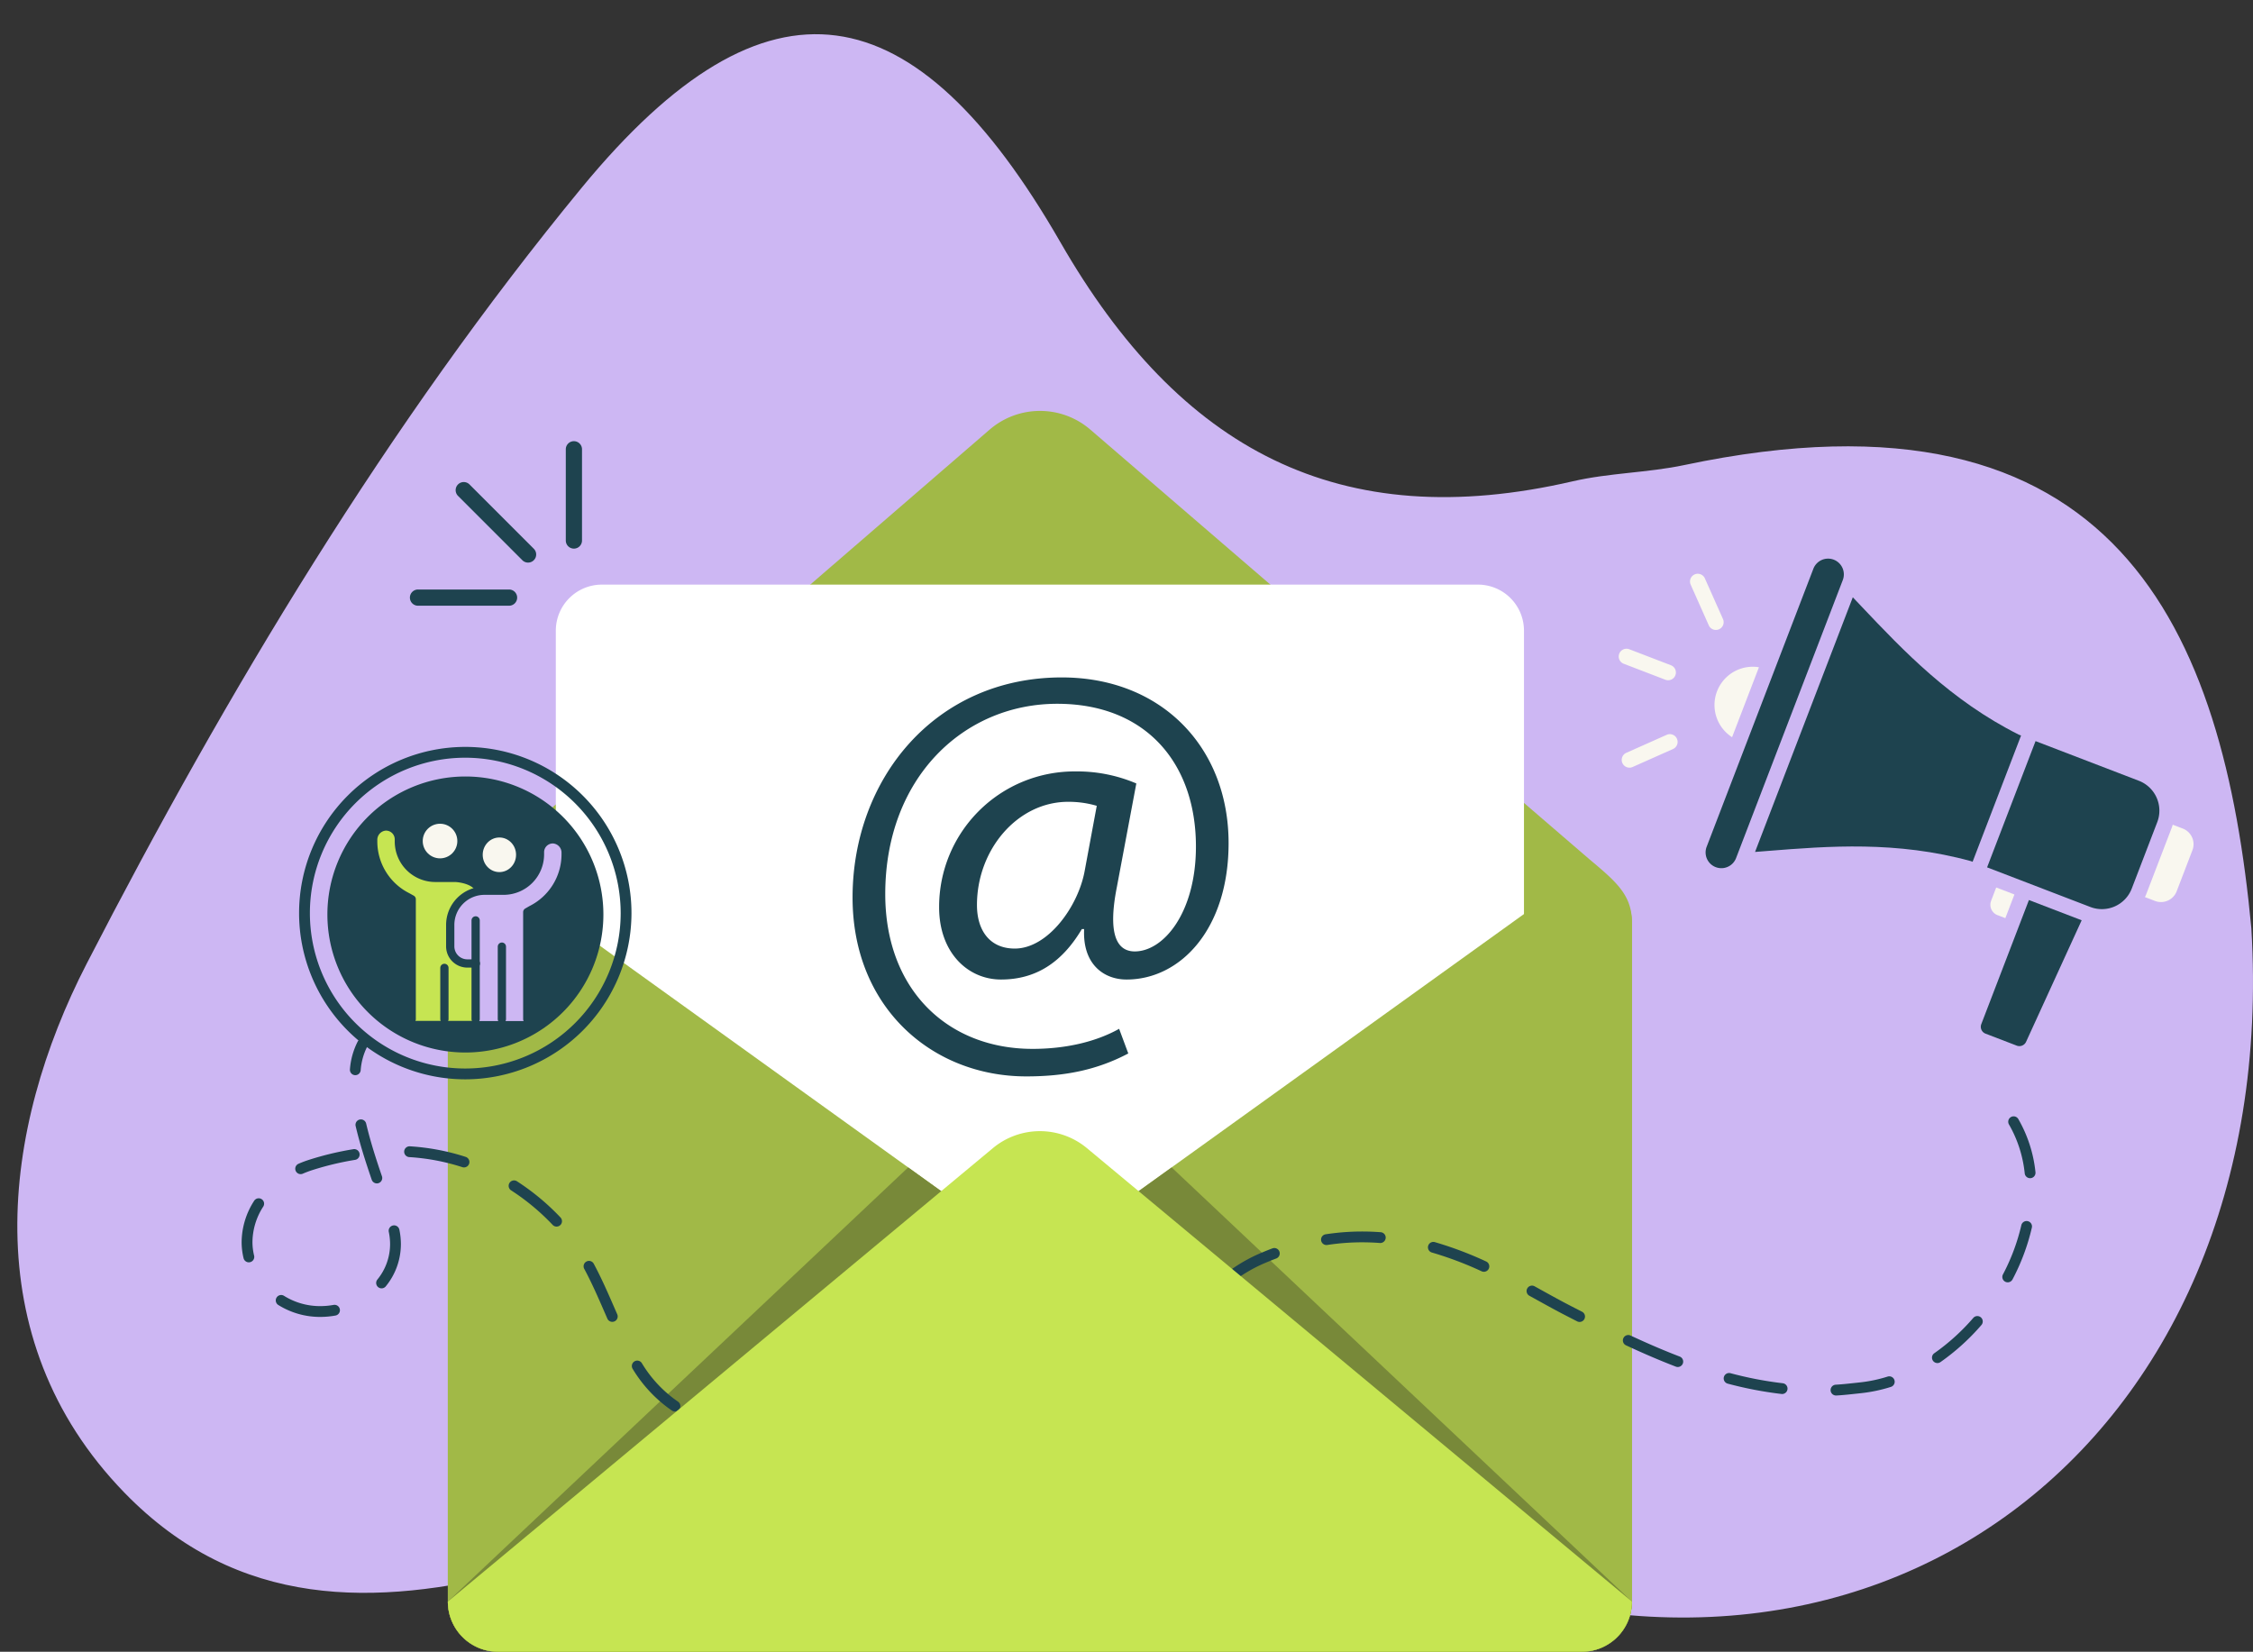
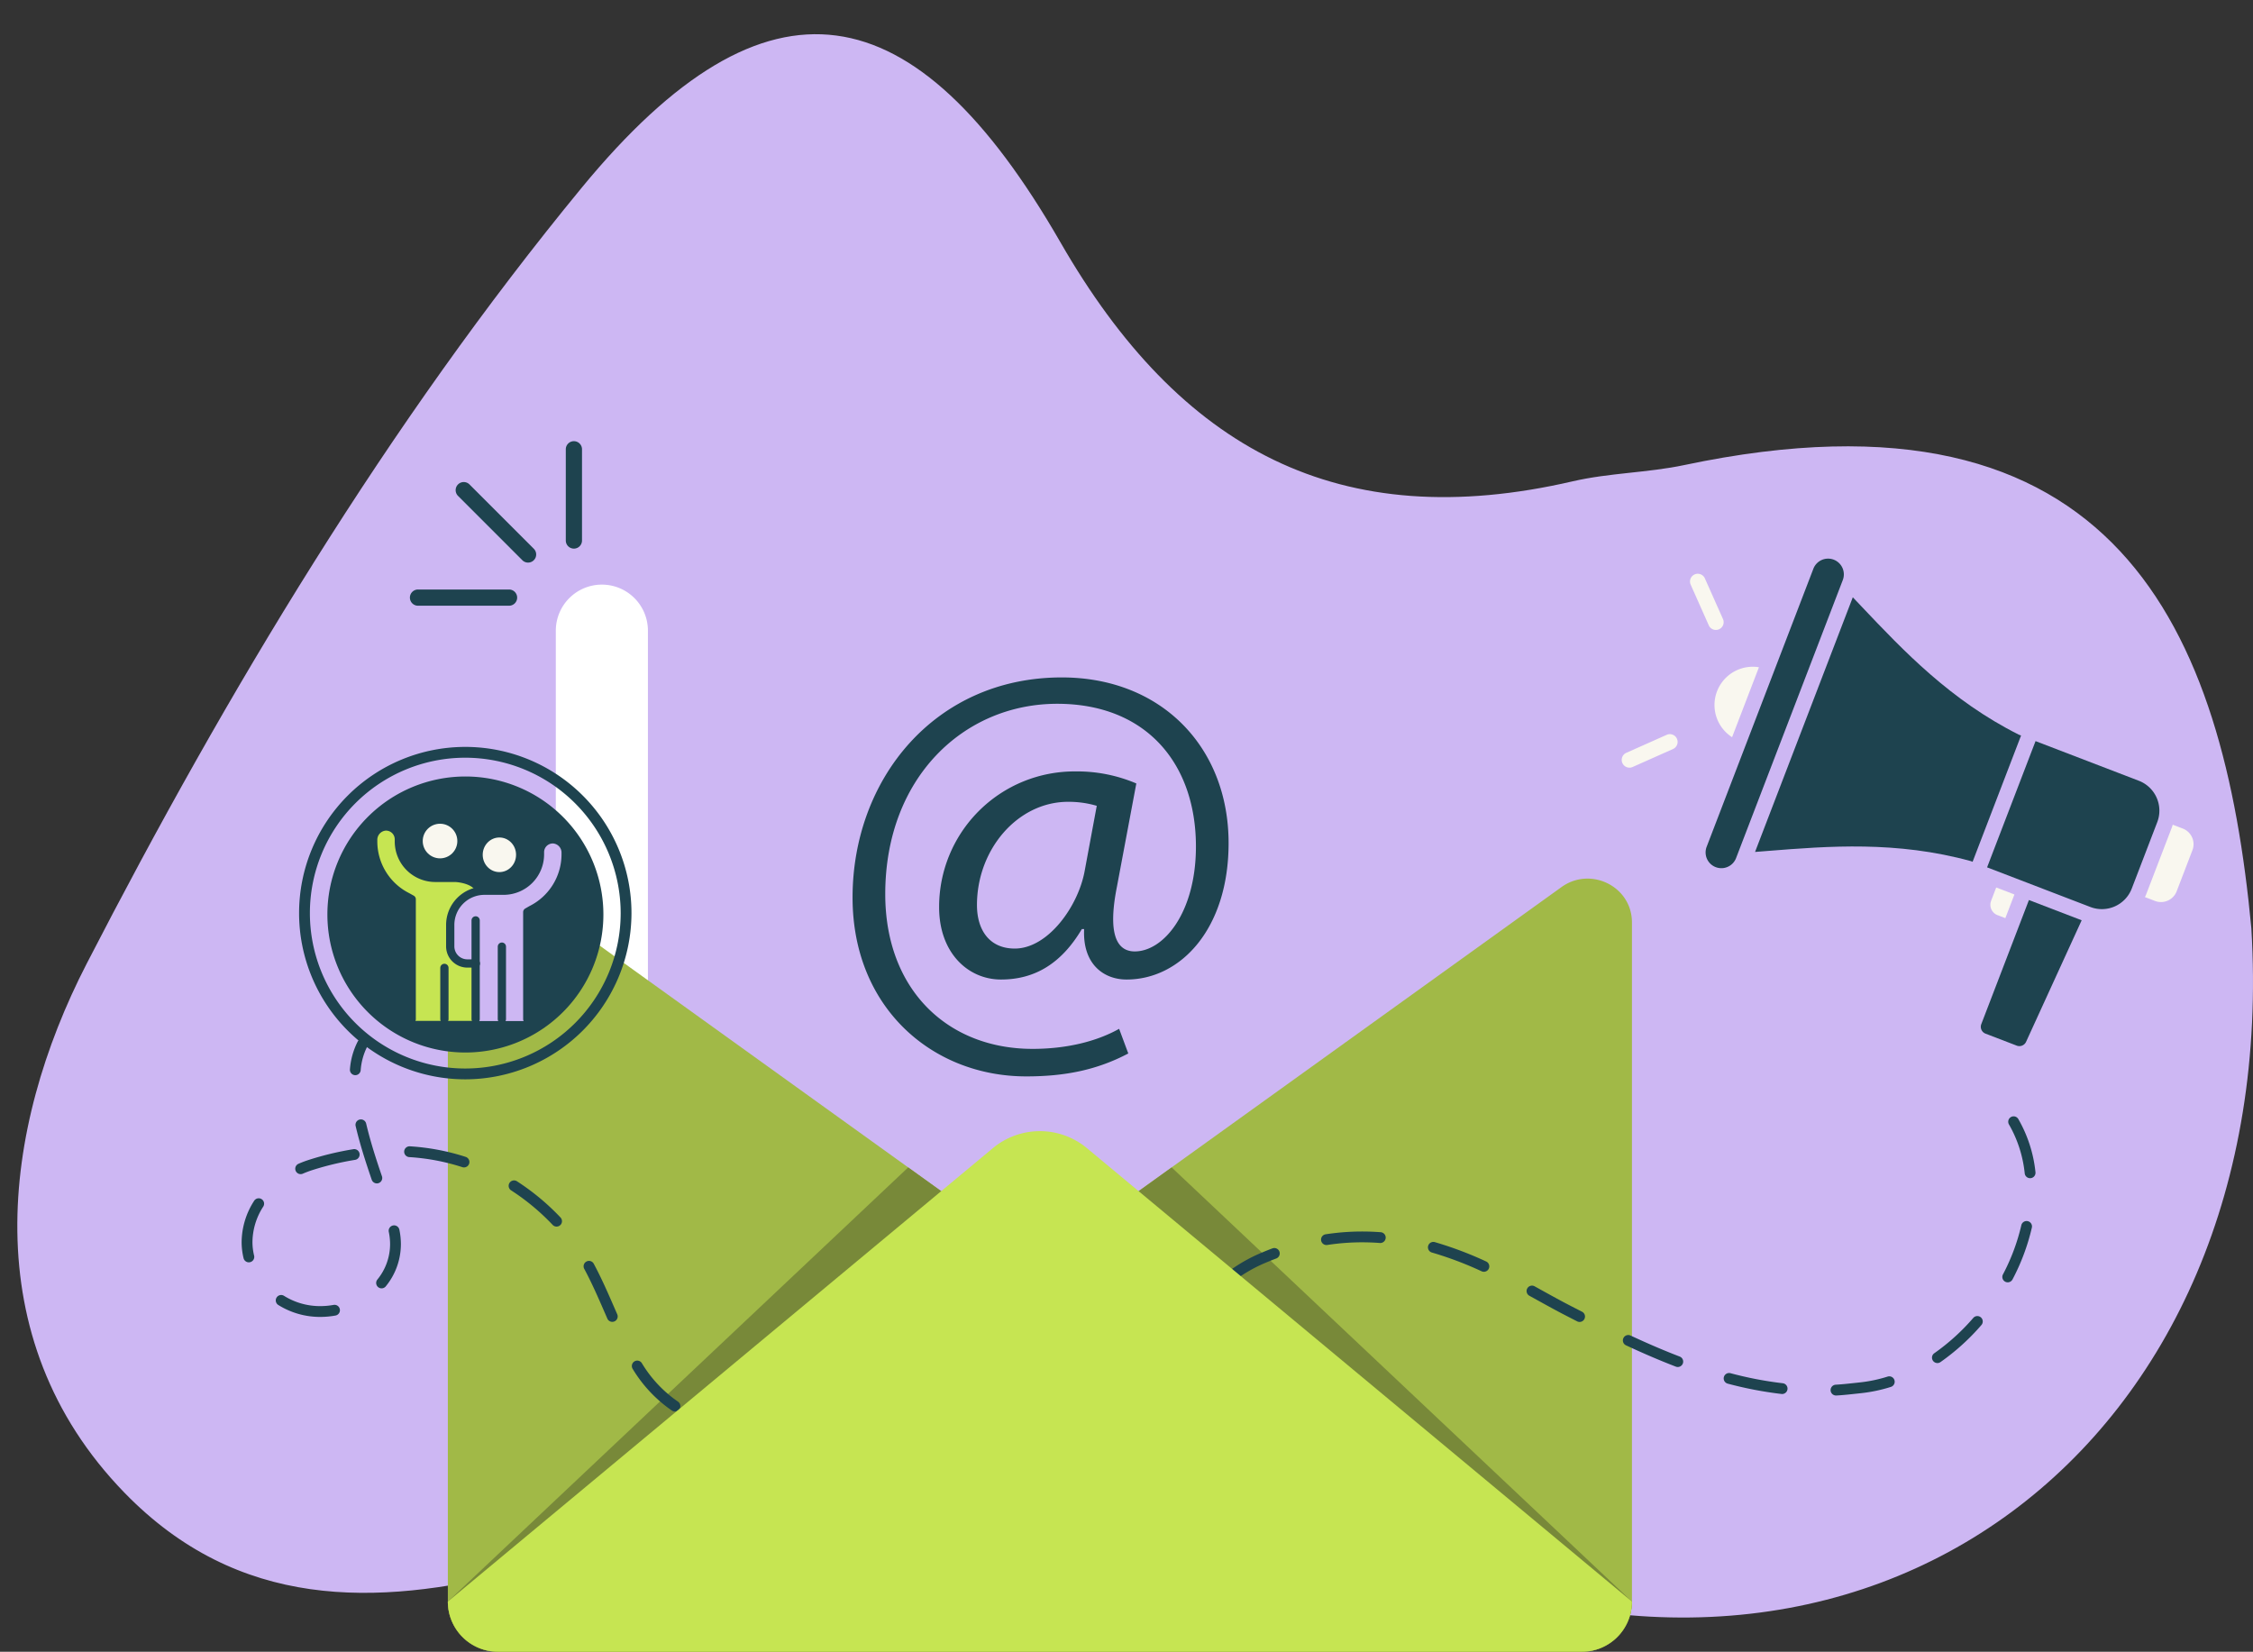
<svg xmlns="http://www.w3.org/2000/svg" width="545.581" height="399.956" viewBox="0 0 545.581 399.956">
  <rect x="0" y="0" width="545.581" height="399.956" fill="#333333" stroke="none" />
  <defs>
    <clipPath id="clip-path">
      <rect id="Rectangle_1692" data-name="Rectangle 1692" width="146.634" height="93.975" fill="#1e434f" />
    </clipPath>
  </defs>
  <g id="Group_6165" data-name="Group 6165" transform="translate(-1007.418 -2165.243)">
    <path id="Path_1044" data-name="Path 1044" d="M540.987,216.535c7.539,124.992-93.38,201.682-208.034,151.095C297.8,352.119,259.667,341.191,220.9,344.64c-61.855,5.5-139.9,65.217-194.97,8.516C-10.5,315.649-3.717,264.866,16.776,225.1,50.738,159.185,89.741,94.212,136.7,37.135c44.99-54.687,80.725-47.878,115.888,13.247,28.908,50.252,67.514,70.977,124.111,57.874,8.808-2.039,18.076-2.048,26.937-3.919,105.067-22.184,130.6,40.335,137.353,112.2" transform="translate(1011.615 2173.522)" fill="#cdb7f3" />
-     <path id="Path_1045" data-name="Path 1045" d="M954.731,924.459H692.281a12.146,12.146,0,0,1-12.146-12.146v-164.4c0-6.708,4.925-10.661,9.092-13.881L811.314,628.548a18.682,18.682,0,0,1,24.4-.022L956.531,732.531c6.555,5.493,10.346,8.677,10.346,15.385v164.4a12.146,12.146,0,0,1-12.146,12.146" transform="translate(435.732 1640.74)" fill="#a1b947" />
-     <path id="Path_1046" data-name="Path 1046" d="M1067.406,1069.2H855.262a11.152,11.152,0,0,1-11.152-11.152V898.936a11.153,11.153,0,0,1,11.152-11.152h212.143a11.152,11.152,0,0,1,11.152,11.152v159.108a11.152,11.152,0,0,1-11.152,11.152" transform="translate(297.904 1419.019)" fill="#fff" />
+     <path id="Path_1046" data-name="Path 1046" d="M1067.406,1069.2H855.262a11.152,11.152,0,0,1-11.152-11.152V898.936a11.153,11.153,0,0,1,11.152-11.152a11.152,11.152,0,0,1,11.152,11.152v159.108a11.152,11.152,0,0,1-11.152,11.152" transform="translate(297.904 1419.019)" fill="#fff" />
    <path id="Path_1047" data-name="Path 1047" d="M954.731,1521.464H692.281a12.146,12.146,0,0,1-12.146-12.146v-164.4q0-.21.007-.417c.288-8.524,10.121-13.179,17.045-8.2l126.318,90.817L949.824,1336.3c6.925-4.979,16.757-.323,17.045,8.2q.007.208.007.417v164.4a12.146,12.146,0,0,1-12.146,12.146" transform="translate(435.732 1043.736)" fill="#a1b947" />
    <path id="Path_1052" data-name="Path 1052" d="M564.043,1212.58a33.417,33.417,0,1,1-33.417-33.417,33.417,33.417,0,0,1,33.417,33.417" transform="translate(589.49 1174.102)" fill="#1e434f" />
    <path id="Path_1055" data-name="Path 1055" d="M494.455,1214.718a40.246,40.246,0,1,1,40.247-40.247,40.292,40.292,0,0,1-40.247,40.247m0-77.876a37.629,37.629,0,1,0,37.63,37.629,37.672,37.672,0,0,0-37.63-37.629" transform="translate(625.633 1211.875)" fill="#1e434f" />
    <path id="Path_1056" data-name="Path 1056" d="M1361.559,1119.767c-7.634,4.025-15.408,5.552-24.708,5.552-22.764,0-42.059-16.657-42.059-43.308,0-28.594,19.849-53.3,50.665-53.3,24.152,0,40.393,16.935,40.393,40.115,0,20.821-11.66,33.036-24.708,33.036-5.552,0-10.688-3.748-10.272-12.215h-.555c-4.858,8.19-11.243,12.215-19.572,12.215-8.051,0-14.991-6.524-14.991-17.49a32.779,32.779,0,0,1,32.9-32.9,36.6,36.6,0,0,1,14.853,2.915l-4.72,25.124c-2.082,10.549-.416,15.408,4.164,15.547,7.079.139,14.991-9.3,14.991-25.4,0-20.127-12.076-34.563-33.591-34.563-22.626,0-41.642,17.906-41.642,46.084,0,23.181,15.13,37.478,35.674,37.478,7.912,0,15.269-1.666,20.96-4.858Zm-7.634-59.965a23.994,23.994,0,0,0-6.94-.971c-12.215,0-22.07,11.521-22.07,24.985,0,6.108,3.054,10.55,9.161,10.55,8.051,0,15.408-10.272,16.935-18.878Z" transform="translate(-80.918 1300.565)" fill="#1e434f" />
    <path id="Path_1057" data-name="Path 1057" d="M954.731,1890.076H692.281a12.146,12.146,0,0,1-12.146-12.146L791.609,1772.8l31.9,22.933,31.9-22.933L966.876,1877.93a12.145,12.145,0,0,1-12.146,12.146" transform="translate(435.732 675.124)" fill="#788939" />
    <g id="Group_5595" data-name="Group 5595" transform="translate(1065.945 2416.713)">
      <path id="Path_1058" data-name="Path 1058" d="M532.731,1585.946c-.041,0-.082,0-.124-.006a1.308,1.308,0,0,1-1.18-1.425,17.706,17.706,0,0,1,1.9-6.756,1.308,1.308,0,0,1,2.3,1.239,15.13,15.13,0,0,0-1.6,5.762,1.308,1.308,0,0,1-1.3,1.186" transform="translate(-505.214 -1577.07)" fill="#1e434f" />
      <path id="Path_1059" data-name="Path 1059" d="M491.614,1775.718a49.409,49.409,0,0,1-7.35-.52,1.308,1.308,0,1,1,.391-2.587,46.856,46.856,0,0,0,6.958.491c1.93,0,3.99-.1,6.121-.3a1.308,1.308,0,1,1,.244,2.605c-2.212.207-4.354.313-6.365.313m19.494-2.514a1.309,1.309,0,0,1-.29-2.584c3.993-.911,8.322-2.094,12.866-3.516a1.308,1.308,0,1,1,.781,2.5c-4.61,1.443-9.006,2.643-13.066,3.57a1.323,1.323,0,0,1-.292.033m-39.128-2.589a1.3,1.3,0,0,1-.723-.219,32.717,32.717,0,0,1-9.511-10.1,1.308,1.308,0,0,1,2.213-1.4,30.162,30.162,0,0,0,8.746,9.315,1.309,1.309,0,0,1-.725,2.4m64.809-5.324a1.309,1.309,0,0,1-.456-2.535c3.955-1.469,8.148-3.122,12.462-4.913a1.308,1.308,0,1,1,1,2.417c-4.344,1.8-8.568,3.468-12.554,4.949a1.3,1.3,0,0,1-.455.082m-79.975-16.385a1.308,1.308,0,0,1-1.2-.784q-.338-.771-.674-1.546c-1.532-3.519-3.117-7.157-4.947-10.553a1.308,1.308,0,0,1,2.3-1.241c1.881,3.492,3.488,7.181,5.042,10.75q.336.772.672,1.541a1.308,1.308,0,0,1-1.2,1.833m-70.71-1.194a19.068,19.068,0,0,1-10.166-2.889,1.308,1.308,0,1,1,1.392-2.216,16.455,16.455,0,0,0,8.774,2.488,18.078,18.078,0,0,0,3.217-.292,1.308,1.308,0,1,1,.468,2.574,20.65,20.65,0,0,1-3.685.335m14.843-6.919a1.308,1.308,0,0,1-1.019-2.128,13.566,13.566,0,0,0,3.08-8.568,14.633,14.633,0,0,0-.314-2.979,1.308,1.308,0,0,1,2.562-.534,17.249,17.249,0,0,1,.369,3.514,16.157,16.157,0,0,1-3.658,10.208,1.306,1.306,0,0,1-1.02.488m-32.147-6.3a1.309,1.309,0,0,1-1.27-1,16.609,16.609,0,0,1-.47-3.926,18.607,18.607,0,0,1,3.012-9.948,1.308,1.308,0,1,1,2.209,1.4,16,16,0,0,0-2.6,8.545,13.982,13.982,0,0,0,.4,3.306,1.309,1.309,0,0,1-1.272,1.618m74.519-8.649a1.3,1.3,0,0,1-.949-.408,54.852,54.852,0,0,0-10.074-8.374,1.308,1.308,0,0,1,1.415-2.2,57.457,57.457,0,0,1,10.557,8.773,1.309,1.309,0,0,1-.949,2.209m-43.527-10.46a1.309,1.309,0,0,1-1.238-.885c-1.319-3.848-2.813-8.4-3.895-13a1.308,1.308,0,1,1,2.547-.6c1.056,4.491,2.525,8.968,3.823,12.756a1.31,1.31,0,0,1-1.238,1.733m-18.445-2.248a1.308,1.308,0,0,1-.523-2.508,27.081,27.081,0,0,1,2.624-.982,74.39,74.39,0,0,1,10.663-2.549,1.308,1.308,0,0,1,.413,2.584,71.748,71.748,0,0,0-10.287,2.459,24.583,24.583,0,0,0-2.369.886,1.3,1.3,0,0,1-.521.109m39.547-1.624a1.31,1.31,0,0,1-.405-.064,52.2,52.2,0,0,0-12.852-2.435,1.308,1.308,0,1,1,.165-2.612,54.819,54.819,0,0,1,13.5,2.558,1.308,1.308,0,0,1-.4,2.553" transform="translate(-367.061 -1680.3)" fill="#1e434f" />
    </g>
    <path id="Path_1060" data-name="Path 1060" d="M1850.914,1782.23c-.977,0-1.2-.809-1.459-1.74-.132-.476-.337-1.253-.564-2.248a66.175,66.175,0,0,1-1.288-7.847,1.308,1.308,0,0,1,2.6-.267,57.5,57.5,0,0,0,1.984,10.395l-1.247.4v0l.067,1.307-.1,0m157.54-19.413a1.308,1.308,0,0,1-.079-2.614c1.035-.064,2.083-.152,3.115-.263l2.8-.3a34.4,34.4,0,0,0,6.664-1.406,1.308,1.308,0,1,1,.786,2.5,37.02,37.02,0,0,1-7.171,1.513l-2.8.3c-1.072.115-2.159.207-3.233.272l-.082,0m-13.058-.366a1.363,1.363,0,0,1-.15-.008,91.572,91.572,0,0,1-13.021-2.5,1.308,1.308,0,1,1,.672-2.529,89.017,89.017,0,0,0,12.647,2.431,1.308,1.308,0,0,1-.147,2.608m-146.358-3.938a1.312,1.312,0,0,1-1.3-1.486,39.686,39.686,0,0,1,3.935-12.876,1.308,1.308,0,1,1,2.325,1.2,37.076,37.076,0,0,0-3.668,12.03,1.309,1.309,0,0,1-1.295,1.132m121.1-2.6a1.3,1.3,0,0,1-.469-.087c-3.788-1.455-7.75-3.149-12.11-5.18a1.308,1.308,0,0,1,1.1-2.372c4.305,2.006,8.212,3.677,11.943,5.109a1.308,1.308,0,0,1-.469,2.53m62.87-.957a1.309,1.309,0,0,1-.75-2.381,51.729,51.729,0,0,0,9.436-8.547,1.308,1.308,0,1,1,1.977,1.714,54.337,54.337,0,0,1-9.915,8.979,1.3,1.3,0,0,1-.748.236m-86.642-9.955a1.3,1.3,0,0,1-.593-.143q-1.558-.795-3.112-1.6c-2.048-1.056-4.2-2.246-6.478-3.506q-.976-.54-1.982-1.094a1.308,1.308,0,0,1,1.261-2.292q1.008.555,1.987,1.1c2.261,1.25,4.4,2.431,6.411,3.469q1.551.8,3.1,1.592a1.309,1.309,0,0,1-.6,2.474m-85.33-9.018a1.308,1.308,0,0,1-.824-2.325,38.239,38.239,0,0,1,9.238-5.46c.841-.355,1.694-.7,2.534-1.012a1.308,1.308,0,1,1,.924,2.448c-.809.305-1.631.634-2.441.976a35.652,35.652,0,0,0-8.607,5.082,1.3,1.3,0,0,1-.823.292m189.008-.576a1.308,1.308,0,0,1-1.158-1.916,49.355,49.355,0,0,0,4.45-11.908,1.308,1.308,0,1,1,2.551.581,51.941,51.941,0,0,1-4.684,12.542,1.307,1.307,0,0,1-1.16.7m-126.856-2.555a1.308,1.308,0,0,1-.545-.119,85.733,85.733,0,0,0-12.049-4.544,1.308,1.308,0,1,1,.724-2.515,88.291,88.291,0,0,1,12.415,4.68,1.308,1.308,0,0,1-.546,2.5m-38.122-6.479a1.308,1.308,0,0,1-.2-2.6,58.825,58.825,0,0,1,8.86-.675c1.484,0,2.992.057,4.482.171a1.308,1.308,0,1,1-.2,2.609c-1.424-.108-2.865-.163-4.283-.163a56.248,56.248,0,0,0-8.464.645,1.313,1.313,0,0,1-.2.015m170.4-16.186a1.309,1.309,0,0,1-1.3-1.168,29.81,29.81,0,0,0-3.816-11.844,1.308,1.308,0,1,1,2.263-1.313,32.41,32.41,0,0,1,4.155,12.876,1.308,1.308,0,0,1-1.16,1.442,1.268,1.268,0,0,1-.142.008" transform="translate(-556.42 740.337)" fill="#1e434f" />
    <path id="Path_1061" data-name="Path 1061" d="M954.731,1843.8H692.281a12.146,12.146,0,0,1-12.146-12.146l131.982-109.792a17.807,17.807,0,0,1,22.777,0l131.982,109.792a12.146,12.146,0,0,1-12.146,12.146" transform="translate(435.732 721.398)" fill="#c6e552" />
    <g id="Group_5594" data-name="Group 5594" transform="translate(1106.723 2272.117)">
      <path id="Path_1062" data-name="Path 1062" d="M709.47,751.486a1.956,1.956,0,0,1-1.388-.575l-15.589-15.588a1.963,1.963,0,0,1,2.776-2.776l15.588,15.588a1.963,1.963,0,0,1-1.388,3.35" transform="translate(-680.896 -722.131)" fill="#1e434f" />
      <path id="Path_1063" data-name="Path 1063" d="M861.229,696.225a1.963,1.963,0,0,1-1.963-1.963V672.218a1.963,1.963,0,1,1,3.925,0v22.045a1.963,1.963,0,0,1-1.963,1.963" transform="translate(-821.559 -670.255)" fill="#1e434f" />
      <path id="Path_1064" data-name="Path 1064" d="M646.8,899.148H624.754a1.963,1.963,0,1,1,0-3.925H646.8a1.963,1.963,0,0,1,0,3.925" transform="translate(-622.791 -859.351)" fill="#1e434f" />
    </g>
-     <rect id="Rectangle_1454" data-name="Rectangle 1454" width="543.298" height="399.956" transform="translate(1007.418 2165.243)" fill="none" />
    <g id="Group_6122" data-name="Group 6122" transform="translate(675.34 509.058)">
      <g id="Group_6120" data-name="Group 6120" transform="translate(422.439 1855.149)">
        <path id="Path_1955" data-name="Path 1955" d="M20674.449,1857.162c-.121,1.558.934,9.433,4.965,11.978s4.375,3.278,4.375,3.278v28.974h15.574v-13.614s-4.117.157-4.943-1.12a7.221,7.221,0,0,1-1.361-4.52c0-2.167.551-7.316.551-7.316l1.885-2.4,2.865-1.666,1.705-.53a3.21,3.21,0,0,0-2.814-2.88c-2.789-.639-8.445-.329-9.258-.559s-3.91-1.453-5.3-3.193a9.092,9.092,0,0,1-1.9-4.9,8.254,8.254,0,0,0-.395-2.12s-1.246-2.421-2.607-2.274S20674.57,1855.6,20674.449,1857.162Z" transform="translate(-20674.439 -1853.154)" fill="#c6e552" />
        <path id="Path_1956" data-name="Path 1956" d="M20696.152,1857.162c.121,1.558-.934,9.433-4.965,11.978s-4.375,3.278-4.375,3.278v25.75h-12.27V1885.2h0c.828-1.276-3.117-1.374-3.012-1s-2.727-2.057-2.727-2.057l-.49-2.937.49-5.506.77-3.125a5.625,5.625,0,0,1,3.777-3.228c2.789-.639,8.443-.329,9.258-.559s3.91-1.453,5.3-3.193a9.108,9.108,0,0,0,1.9-4.9,8.289,8.289,0,0,1,.393-2.12s1.248-2.421,2.609-2.274S20696.031,1855.6,20696.152,1857.162Z" transform="translate(-20649.545 -1849.891)" fill="#cdb7f3" />
        <g id="Group_6036" data-name="Group 6036" transform="translate(0.009 0)">
          <circle id="Ellipse_62" data-name="Ellipse 62" cx="4.69" cy="4.69" r="4.69" transform="translate(11.498)" fill="#f9f7ef" stroke="#1e434f" stroke-linecap="round" stroke-linejoin="round" stroke-width="1" />
          <path id="Path_1953" data-name="Path 1953" d="M17.328,62.61V33.59l-1.036-.577A15.032,15.032,0,0,1,8,19.6v-.347a3.228,3.228,0,0,1,2.942-3.281,3.109,3.109,0,0,1,3.277,3.1V19.6a8.81,8.81,0,0,0,8.81,8.81h4.664c1.187,0,4.3.476,5.534,2.086" transform="translate(-8 -14.803)" fill="none" stroke="#1e434f" stroke-linecap="round" stroke-linejoin="round" stroke-width="2" />
          <line id="Line_94" data-name="Line 94" y1="12.406" transform="translate(17.247 35.401)" fill="none" stroke="#1e434f" stroke-linecap="round" stroke-linejoin="round" stroke-width="2" />
          <ellipse id="Ellipse_63" data-name="Ellipse 63" cx="4.539" cy="4.69" rx="4.539" ry="4.69" transform="translate(26.021 3.328)" fill="#f9f7ef" stroke="#1e434f" stroke-linecap="round" stroke-linejoin="round" stroke-width="1" />
          <line id="Line_95" data-name="Line 95" y2="23.903" transform="translate(24.811 23.903)" fill="none" stroke="#1e434f" stroke-linecap="round" stroke-linejoin="round" stroke-width="2" />
          <path id="Path_1954" data-name="Path 1954" d="M170.656,83.5V57.59l1-.577A15.032,15.032,0,0,0,179.951,43.6v-.347a3.228,3.228,0,0,0-2.942-3.281,3.109,3.109,0,0,0-3.277,3.1V43.6a8.81,8.81,0,0,1-8.81,8.81h-4.632A8.291,8.291,0,0,0,152,60.7v5.182a4.146,4.146,0,0,0,4.146,4.146h2.073" transform="translate(-133.344 -35.694)" fill="none" stroke="#1e434f" stroke-linecap="round" stroke-linejoin="round" stroke-width="2" />
          <line id="Line_96" data-name="Line 96" y1="17.549" transform="translate(31.165 30.257)" fill="none" stroke="#1e434f" stroke-linecap="round" stroke-linejoin="round" stroke-width="2" />
        </g>
      </g>
    </g>
    <g id="Group_6164" data-name="Group 6164" transform="translate(1413.82 2286.31) rotate(21)">
      <g id="Group_6163" data-name="Group 6163" clip-path="url(#clip-path)">
        <path id="Path_2168" data-name="Path 2168" d="M184.064,577.912a1.784,1.784,0,0,1-1.777,1.669h-8.1a1.783,1.783,0,0,1-1.781-1.781V545.61h13.68Z" transform="translate(-58.413 -485.606)" fill="#1e434f" />
        <path id="Path_2169" data-name="Path 2169" d="M129.013,221.459v17.249a7.755,7.755,0,0,1-7.746,7.746h-26.8V213.712h26.8a7.755,7.755,0,0,1,7.746,7.747" transform="translate(7.232 -190.209)" fill="#1e434f" />
        <path id="Path_2170" data-name="Path 2170" d="M.039,278.027c0-.255-.022-.505-.038-.757H2.6a4.067,4.067,0,0,1,4.071,4.053v10.655A4.075,4.075,0,0,1,2.6,296.049H0c.017-.257.039-.512.039-.773Z" transform="translate(139.966 -246.777)" fill="#f9f7ef" />
        <path id="Path_2171" data-name="Path 2171" d="M492.209,78.911l.6,0v32.748h-.416c-18.607,1.835-33.557,8.981-46.748,15.286q-1.446.691-2.871,1.37V62.264q1.427.678,2.875,1.371c13.189,6.3,28.137,13.45,46.558,15.276" transform="translate(-394.87 -55.416)" fill="#1e434f" />
        <path id="Path_2172" data-name="Path 2172" d="M335.715,551.749h-2.038a2.691,2.691,0,0,1-2.689-2.688v-3.452h4.727Z" transform="translate(-225.481 -485.605)" fill="#f9f7ef" />
        <path id="Path_2173" data-name="Path 2173" d="M935.739,0a3.821,3.821,0,0,1,3.817,3.816V75.932a3.816,3.816,0,0,1-7.632,0V3.816A3.82,3.82,0,0,1,935.739,0" transform="translate(-895.41)" fill="#1e434f" />
        <path id="Path_2174" data-name="Path 2174" d="M1042.893,280.155V298.3a9.265,9.265,0,0,1,0-18.144" transform="translate(-1010.139 -249.345)" fill="#f9f7ef" />
        <path id="Path_2175" data-name="Path 2175" d="M1150.637,487.23a1.88,1.88,0,0,1,2.658,2.659l-7.641,7.64A1.88,1.88,0,0,1,1143,494.87Z" transform="translate(-1132.853 -433.156)" fill="#f9f7ef" />
        <path id="Path_2176" data-name="Path 2176" d="M1151.966,146.362a1.875,1.875,0,0,1-1.329-.55l-7.641-7.64a1.88,1.88,0,0,1,2.658-2.659l7.641,7.64a1.88,1.88,0,0,1-1.329,3.209" transform="translate(-1132.853 -120.121)" fill="#f9f7ef" />
-         <path id="Path_2177" data-name="Path 2177" d="M1202.784,345.475h10.8a1.88,1.88,0,1,1,0,3.76h-10.8a1.88,1.88,0,0,1,0-3.76" transform="translate(-1200.904 -307.481)" fill="#f9f7ef" />
      </g>
    </g>
  </g>
</svg>